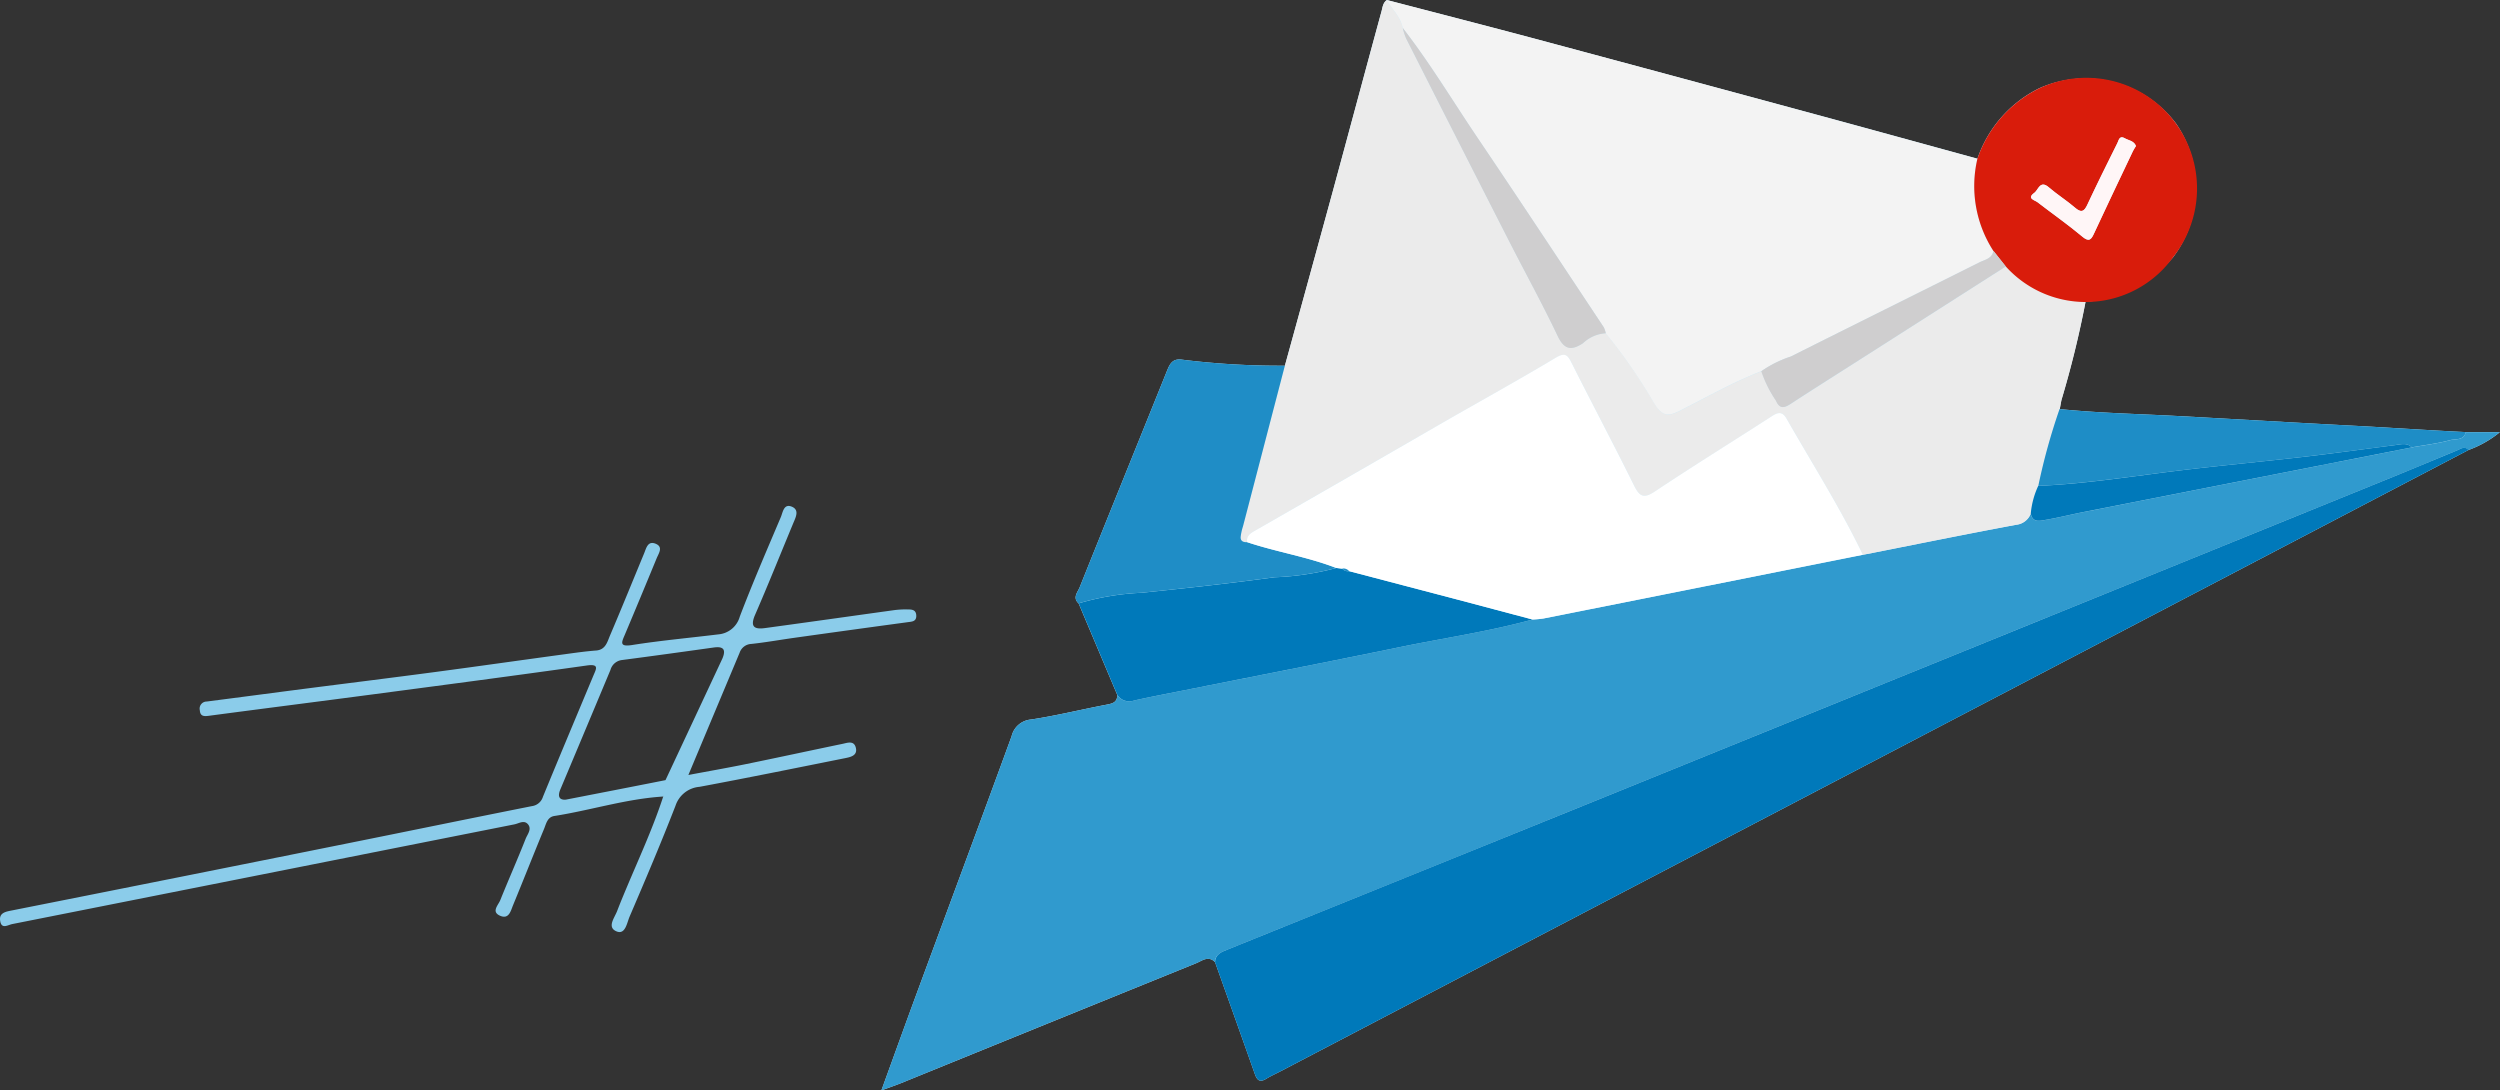
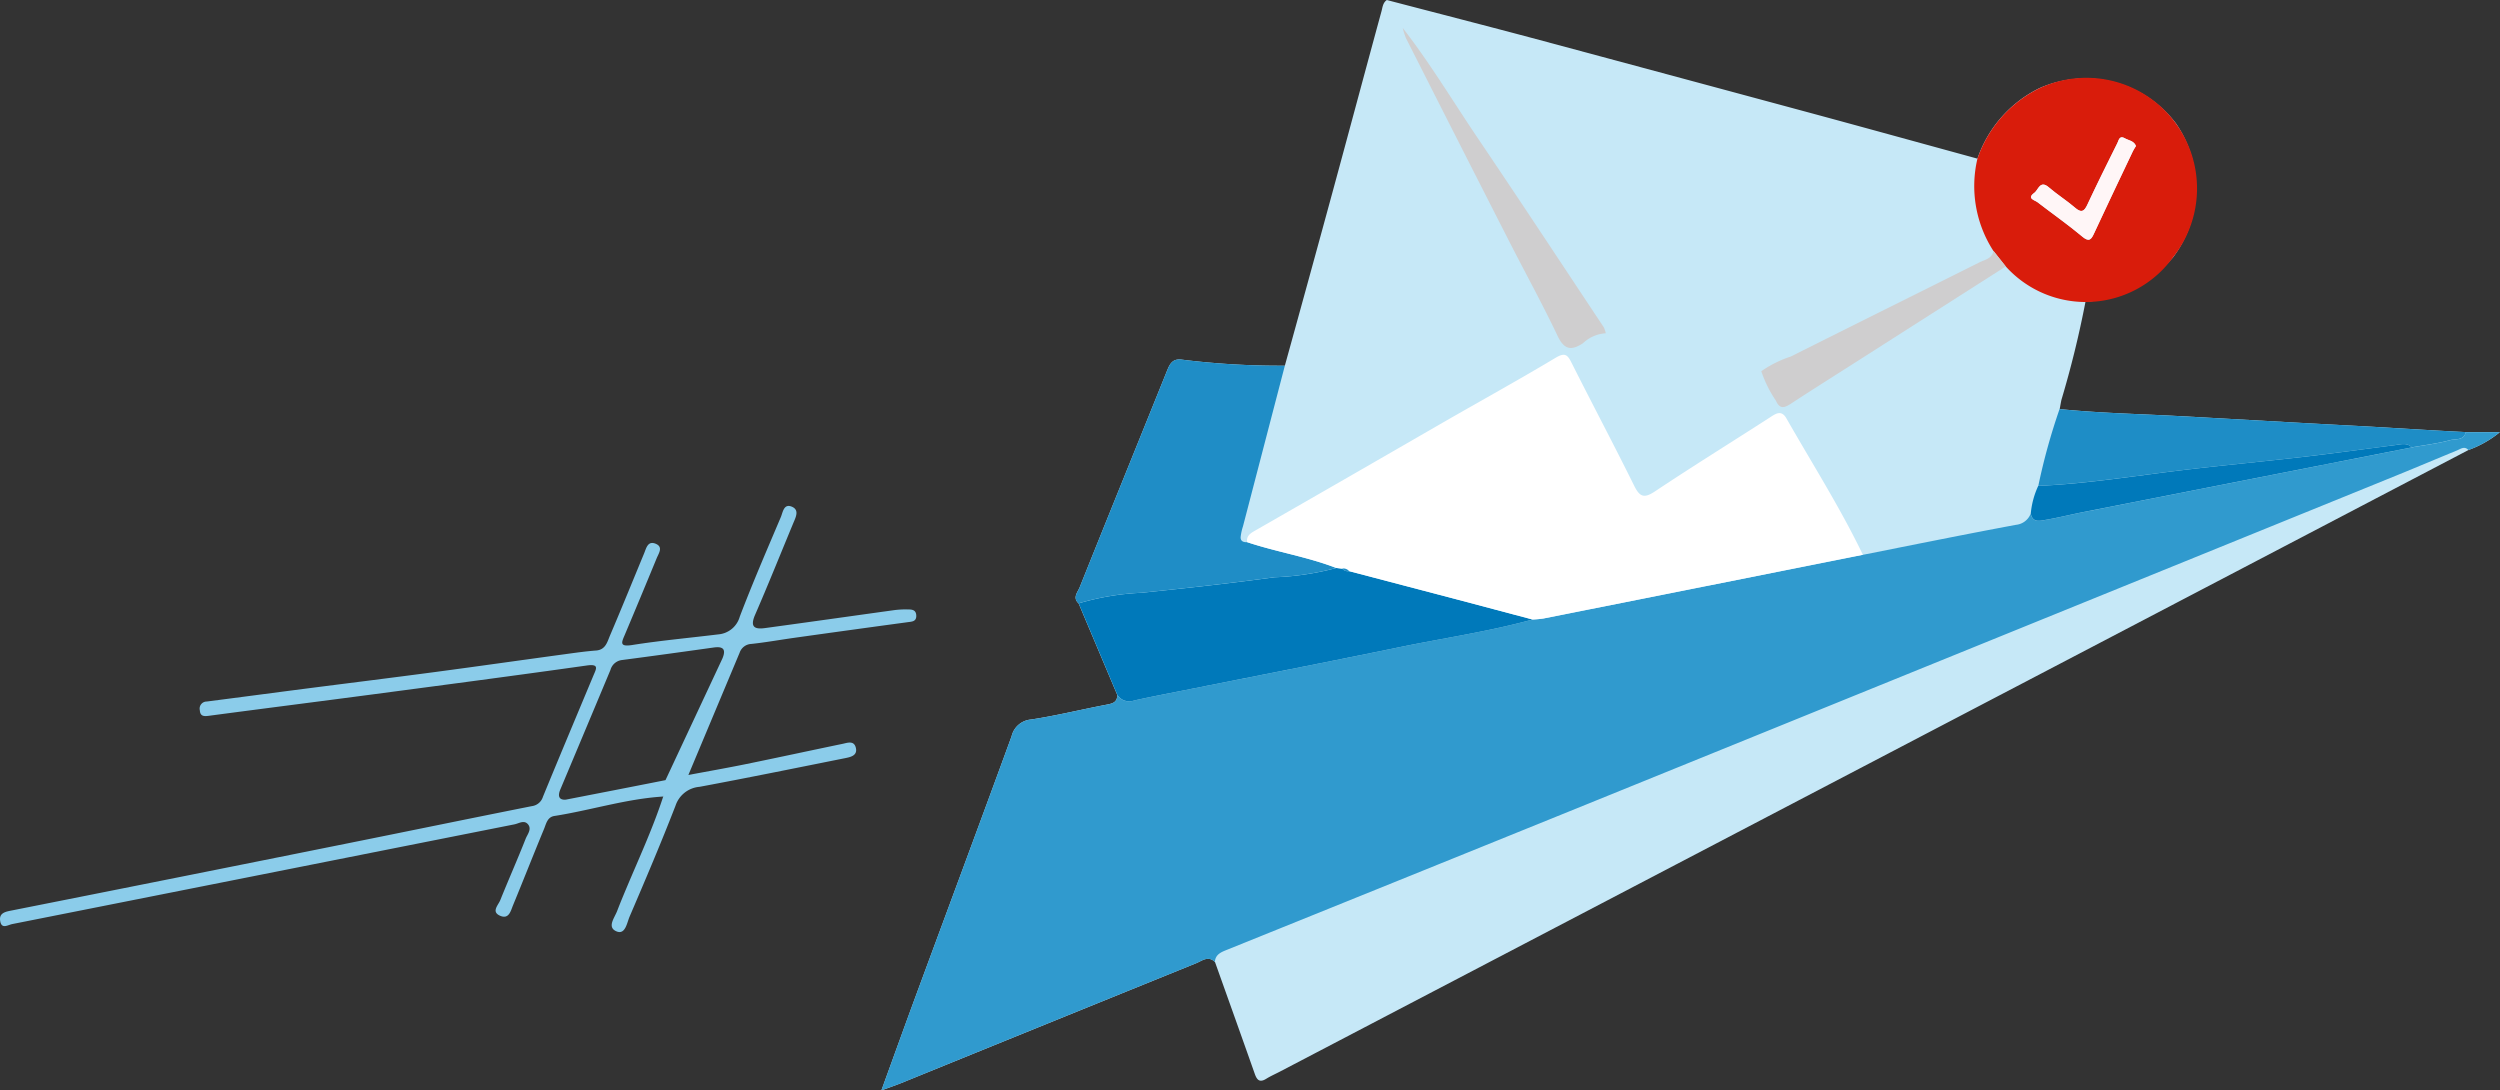
<svg xmlns="http://www.w3.org/2000/svg" width="125" height="54.521" viewBox="0 0 125 54.521">
  <rect x="0" y="0" width="125" height="54.521" fill="#333333" stroke="none" />
  <g id="icon-nl-bestellen" transform="translate(22416.738 6868.001)">
    <path id="Pfad_1508" data-name="Pfad 1508" d="M287.5,30.168l1.935,4.582c0,.394-.277.433-.584.492-1.242.238-2.473.542-3.722.732a1.091,1.091,0,0,0-.979.841c-1.557,4.263-3.142,8.516-4.714,12.774-.59,1.6-1.166,3.2-1.795,4.929.419-.154.71-.252.994-.367q7.372-3,14.745-5.991c.292-.118.608-.4.942-.056.664,1.864,1.332,3.727,1.99,5.594.11.313.25.44.57.241.224-.139.468-.245.7-.367q20.51-10.724,41.02-21.449,9.2-4.812,18.4-9.627a5.3,5.3,0,0,0,1.567-.892h-1.7c-1.839-.089-3.676-.217-5.513-.313-2.968-.154-5.935-.33-8.9-.491-1.969-.106-3.94-.147-5.9-.347.029-.155.054-.31.087-.464a50.121,50.121,0,0,0,1.2-4.891,6.733,6.733,0,0,0,4.376-2.227,5.739,5.739,0,0,0,.151-6.7,5.683,5.683,0,0,0-6.827-1.765,6.13,6.13,0,0,0-3.1,3.525c-2.718-.744-5.434-1.494-8.153-2.231Q317.422,3.845,310.553,2c-2.543-.681-5.093-1.333-7.64-2-.2.134-.213.364-.266.558-.824,3.018-1.631,6.04-2.453,9.059q-1.181,4.336-2.381,8.667a39.727,39.727,0,0,1-5.127-.3c-.5-.079-.633.229-.779.591-1.452,3.6-2.913,7.2-4.357,10.8-.1.239-.361.509-.051.792" transform="translate(-22650.309 -6868)" fill="#c6e8f7" />
    <path id="Pfad_1509" data-name="Pfad 1509" d="M294.321,162.614c-.334-.339-.65-.062-.942.056q-7.376,2.986-14.745,5.991c-.284.115-.574.213-.994.367.629-1.728,1.2-3.331,1.795-4.929,1.571-4.258,3.156-8.511,4.714-12.774a1.091,1.091,0,0,1,.979-.841c1.249-.19,2.48-.495,3.722-.732.307-.059.582-.1.584-.492a.717.717,0,0,0,.831.276c.795-.178,1.6-.329,2.395-.489,3.635-.726,7.274-1.435,10.9-2.183,2.21-.456,4.447-.779,6.627-1.378a5.123,5.123,0,0,0,.552-.051q7.986-1.589,15.971-3.185c2.551-.506,5.1-1.025,7.656-1.5a.882.882,0,0,0,.741-.562c.095.475.461.364.753.314.62-.106,1.232-.261,1.849-.383q8.225-1.622,16.452-3.239c.643-.115,1.3-.193,1.923-.363.265-.072.677.032.776-.4h1.7a5.3,5.3,0,0,1-1.567.892c-.2-.211-.386-.057-.575.022-.975.4-1.949.813-2.927,1.211q-10.16,4.129-20.321,8.255-10.564,4.29-21.13,8.578-8.549,3.464-17.1,6.915c-.295.119-.607.23-.626.628" transform="translate(-22650.309 -6982.509)" fill="#309ace" />
-     <path id="Pfad_1510" data-name="Pfad 1510" d="M430.307,25.676a.882.882,0,0,1-.741.563c-2.557.476-5.1,1-7.656,1.5-1.131-2.351-2.531-4.553-3.821-6.815-.259-.454-.54-.237-.85-.037-1.9,1.228-3.832,2.421-5.717,3.678-.549.366-.767.29-1.049-.281-1.018-2.058-2.094-4.086-3.126-6.137-.2-.4-.331-.538-.8-.257-1.854,1.109-3.746,2.153-5.619,3.229q-4.694,2.7-9.385,5.4c-.24.138-.466.26-.421.589-.184.013-.33-.056-.323-.251a2.6,2.6,0,0,1,.117-.537q1.045-4.018,2.094-8.035,1.191-4.333,2.381-8.667c.822-3.018,1.629-6.041,2.453-9.059.053-.194.07-.424.266-.558.255.47.688.838.791,1.394a3.333,3.333,0,0,0,.166.521q2.593,5.117,5.2,10.227c.791,1.55,1.633,3.075,2.378,4.646.333.7.692.751,1.275.366a1.8,1.8,0,0,1,1.136-.494,27.474,27.474,0,0,1,2.457,3.562c.366.564.64.615,1.2.339,1.367-.68,2.693-1.449,4.123-2a6.008,6.008,0,0,0,.731,1.472c.186.424.413.371.735.161,1.056-.689,2.123-1.36,3.185-2.039l7.572-4.833a6.765,6.765,0,0,0,3.982,1.779,50.208,50.208,0,0,1-1.2,4.89c-.033.154-.058.309-.087.464a31,31,0,0,0-1.061,3.837,4.144,4.144,0,0,0-.373,1.383" transform="translate(-22745.502 -6868)" fill="#ebebeb" />
-     <path id="Pfad_1511" data-name="Pfad 1511" d="M455.569,18.56c-1.43.551-2.756,1.319-4.123,2-.556.277-.83.225-1.2-.339a27.485,27.485,0,0,0-2.456-3.562,1.208,1.208,0,0,0-.1-.3c-2.1-3.164-4.19-6.335-6.317-9.482C440.139,5.047,439,3.145,437.64,1.393c-.1-.556-.536-.924-.791-1.394,2.547.665,5.1,1.318,7.64,2q6.871,1.84,13.734,3.708c2.719.737,5.436,1.487,8.153,2.231a5.968,5.968,0,0,0,.8,4.61c-.072.388-.434.436-.7.57-3.14,1.573-6.288,3.131-9.427,4.707a5.655,5.655,0,0,0-1.479.736" transform="translate(-22784.244 -6868)" fill="#f3f3f3" />
-     <path id="Pfad_1512" data-name="Pfad 1512" d="M382.724,166.776c.018-.4.331-.509.626-.628q8.551-3.458,17.1-6.915,10.567-4.282,21.13-8.578,10.161-4.126,20.321-8.255c.978-.4,1.951-.807,2.927-1.211.189-.079.375-.233.575-.022q-9.2,4.814-18.4,9.627l-41.02,21.449c-.234.122-.478.228-.7.367-.32.2-.46.071-.57-.241-.658-1.867-1.325-3.73-1.99-5.594" transform="translate(-22738.711 -6986.671)" fill="#0079ba" />
    <path id="Pfad_1513" data-name="Pfad 1513" d="M622.826,33.406a5.968,5.968,0,0,1-.8-4.61,6.13,6.13,0,0,1,3.1-3.525,5.535,5.535,0,0,1,6.675,8.462,5.381,5.381,0,0,1-8.358.447l-.614-.775m7.125-5.237c-.1-.271-.368-.282-.561-.394-.272-.158-.3.107-.374.247-.508,1.022-1.016,2.043-1.5,3.077-.167.357-.311.407-.618.144-.419-.358-.889-.657-1.307-1.015-.438-.376-.519.125-.724.275-.392.287.014.358.164.473.741.571,1.509,1.111,2.227,1.71.352.294.457.154.6-.164.637-1.367,1.286-2.728,1.932-4.09.044-.092.1-.176.154-.264" transform="translate(-22939.893 -6888.86)" fill="#d91c0b" />
    <path id="Pfad_1514" data-name="Pfad 1514" d="M362.436,181.482c-2.18.6-4.417.923-6.627,1.378-3.631.749-7.269,1.457-10.9,2.183-.8.16-1.6.31-2.394.489a.717.717,0,0,1-.831-.276l-1.935-4.582a13.006,13.006,0,0,1,3.152-.53c2.218-.229,4.435-.473,6.644-.775a13.922,13.922,0,0,0,3.088-.465l.3.036a.356.356,0,0,0,.336.122q2.667.7,5.334,1.4,1.919.506,3.836,1.018" transform="translate(-22702.553 -7018.506)" fill="#0079ba" />
    <path id="Pfad_1515" data-name="Pfad 1515" d="M351.855,123.642a13.929,13.929,0,0,1-3.088.465c-2.209.3-4.426.546-6.644.775a13,13,0,0,0-3.152.53c-.31-.283-.044-.553.051-.792,1.444-3.6,2.905-7.2,4.357-10.8.146-.362.278-.67.779-.591a39.754,39.754,0,0,0,5.127.3q-1.047,4.018-2.094,8.035a2.613,2.613,0,0,0-.117.537c-.008.2.139.264.323.251,1.468.491,3.009.73,4.457,1.291" transform="translate(-22701.781 -6963.245)" fill="#1f8dc6" />
    <path id="Pfad_1516" data-name="Pfad 1516" d="M642.045,132.7a30.977,30.977,0,0,1,1.062-3.837c1.963.2,3.935.241,5.9.347,2.968.16,5.935.336,8.9.49,1.837.1,3.674.224,5.513.313-.1.431-.511.328-.776.4-.628.17-1.281.248-1.923.363-.244-.244-.538-.151-.82-.115-1.531.2-3.059.41-4.592.589-2.054.239-4.114.43-6.167.678-2.365.286-4.718.669-7.1.772" transform="translate(-22956.867 -6976.41)" fill="#1e8dc6" />
    <path id="Pfad_1517" data-name="Pfad 1517" d="M397.259,122.423c-1.448-.561-2.989-.8-4.457-1.291-.045-.329.181-.452.421-.59q4.7-2.694,9.385-5.4c1.873-1.076,3.765-2.12,5.619-3.229.47-.281.6-.148.8.257,1.032,2.051,2.108,4.08,3.126,6.137.283.572.5.647,1.049.281,1.885-1.256,3.812-2.45,5.717-3.678.309-.2.591-.416.85.037,1.29,2.262,2.689,4.464,3.821,6.815q-7.985,1.594-15.971,3.186a5.132,5.132,0,0,1-.552.051q-1.918-.51-3.836-1.019-2.666-.7-5.334-1.4a.345.345,0,0,0-.336-.122l-.3-.036" transform="translate(-22747.184 -6962.025)" fill="#fff" />
    <path id="Pfad_1518" data-name="Pfad 1518" d="M640.069,141.979c2.385-.1,4.738-.486,7.1-.772,2.053-.249,4.113-.44,6.167-.678,1.533-.178,3.061-.393,4.592-.589.281-.036.576-.13.82.115q-8.226,1.619-16.452,3.239c-.618.122-1.229.277-1.849.383-.292.05-.659.16-.753-.314a4.145,4.145,0,0,1,.373-1.383" transform="translate(-22954.893 -6985.687)" fill="#0079ba" />
    <path id="Pfad_1519" data-name="Pfad 1519" d="M441.832,8.779c1.359,1.752,2.5,3.654,3.738,5.488,2.126,3.147,4.216,6.318,6.317,9.482a1.2,1.2,0,0,1,.1.3,1.8,1.8,0,0,0-1.136.494c-.583.386-.942.338-1.275-.366-.745-1.571-1.588-3.1-2.378-4.646Q444.59,14.418,442,9.3a3.329,3.329,0,0,1-.166-.521" transform="translate(-22788.436 -6875.386)" fill="#cfcecf" />
    <path id="Pfad_1520" data-name="Pfad 1520" d="M566.389,79.044l.615.775-7.572,4.833c-1.063.678-2.13,1.35-3.185,2.039-.323.211-.55.263-.735-.161a6.015,6.015,0,0,1-.73-1.472,5.657,5.657,0,0,1,1.479-.736c3.139-1.576,6.287-3.134,9.427-4.707.269-.135.63-.182.7-.57" transform="translate(-22883.455 -6934.498)" fill="#cfcecf" />
    <path id="Pfad_1521" data-name="Pfad 1521" d="M644.981,43.7c-.052.088-.111.172-.154.264-.646,1.362-1.3,2.723-1.932,4.09-.148.318-.253.457-.6.164-.718-.6-1.486-1.139-2.227-1.71-.15-.115-.556-.186-.164-.473.2-.15.285-.651.724-.275.418.359.889.657,1.307,1.015.307.263.452.213.618-.144.482-1.034.99-2.055,1.5-3.077.07-.14.1-.405.374-.247.193.112.461.123.561.394" transform="translate(-22954.924 -6904.396)" fill="#fff6f7" />
    <path id="Pfad_1522" data-name="Pfad 1522" d="M422.808,179.084a.345.345,0,0,1,.336.122.356.356,0,0,1-.336-.122" transform="translate(-22772.432 -7018.651)" fill="#1f8dc6" />
-     <path id="Pfad_1523" data-name="Pfad 1523" d="M199.759,250.925h0c-.479,1.47-1.117,2.875-1.72,4.295C198.642,253.8,199.28,252.395,199.759,250.925Z" transform="translate(-22583.342 -7079.095)" fill="#8bccea" />
    <path id="Pfad_1524" data-name="Pfad 1524" d="M45.362,164.54a5,5,0,0,0-.632.035c-2.161.3-4.32.606-6.481.9-.52.071-.756-.052-.5-.651.663-1.524,1.28-3.067,1.917-4.6.122-.294.319-.66-.082-.822s-.445.3-.544.528c-.7,1.65-1.414,3.3-2.052,4.974a1.216,1.216,0,0,1-1.074.886c-1.435.177-2.878.306-4.306.532-.673.107-.518-.154-.361-.528q.8-1.9,1.582-3.8c.1-.253.354-.576-.054-.739-.388-.154-.463.227-.571.489-.565,1.365-1.12,2.734-1.7,4.093-.138.324-.221.724-.7.76s-.941.1-1.41.164c-2.213.3-4.425.616-6.64.911-2.163.288-4.329.555-6.493.834-1.643.212-3.284.431-4.927.642a.352.352,0,0,0-.343.432c.018.291.178.317.435.283,2.762-.367,5.527-.717,8.29-1.083,3.544-.469,7.089-.935,10.628-1.435.636-.09.464.177.328.5-.844,2.021-1.693,4.039-2.525,6.065a.668.668,0,0,1-.556.468c-3.124.621-6.243,1.266-9.365,1.892Q8.864,177.953.5,179.612c-.292.058-.54.148-.494.486.063.458.377.222.609.176q12.548-2.49,25.1-4.984c.227-.045.477-.227.67-.02.226.242-.009.51-.1.733-.406,1.031-.856,2.044-1.27,3.072-.1.254-.478.594.01.792.427.173.515-.263.628-.537.524-1.268,1.024-2.545,1.549-3.812.106-.256.163-.593.515-.648,1.819-.285,3.586-.855,5.435-.972l.036-.06-.029.066h0c-.479,1.47-1.117,2.875-1.72,4.295-.2.473-.4.948-.584,1.427-.133.344-.52.814-.024,1.016.437.177.516-.431.647-.736.79-1.842,1.576-3.688,2.3-5.556a1.381,1.381,0,0,1,1.2-.938c2.432-.454,4.856-.948,7.282-1.434.284-.057.634-.136.528-.535-.1-.361-.42-.229-.669-.178-1.6.332-3.193.678-4.792,1.005-.917.188-1.84.349-2.908.55l2.562-6.112a.65.65,0,0,1,.589-.441c.7-.075,1.4-.2,2.107-.3q2.851-.4,5.7-.786c.213-.029.448-.027.437-.332s-.239-.308-.456-.306M36.119,167l-2.844,6.078c-1.623.323-3.247.637-4.99.977-.261.018-.44-.1-.267-.514q1.256-2.985,2.505-5.973a.68.68,0,0,1,.557-.493c1.535-.2,3.068-.413,4.6-.628.479-.067.636.084.439.553" transform="translate(-22416.738 -7002.072)" fill="#8bccea" />
    <path id="Pfad_1525" data-name="Pfad 1525" d="M208.834,250.883l.007.007Z" transform="translate(-22592.422 -7079.06)" fill="#c6e8f7" />
    <path id="Pfad_1526" data-name="Pfad 1526" d="M208.87,250.507l-.036.06.007.007.029-.066" transform="translate(-22592.422 -7078.744)" fill="#c6e8f7" />
  </g>
</svg>